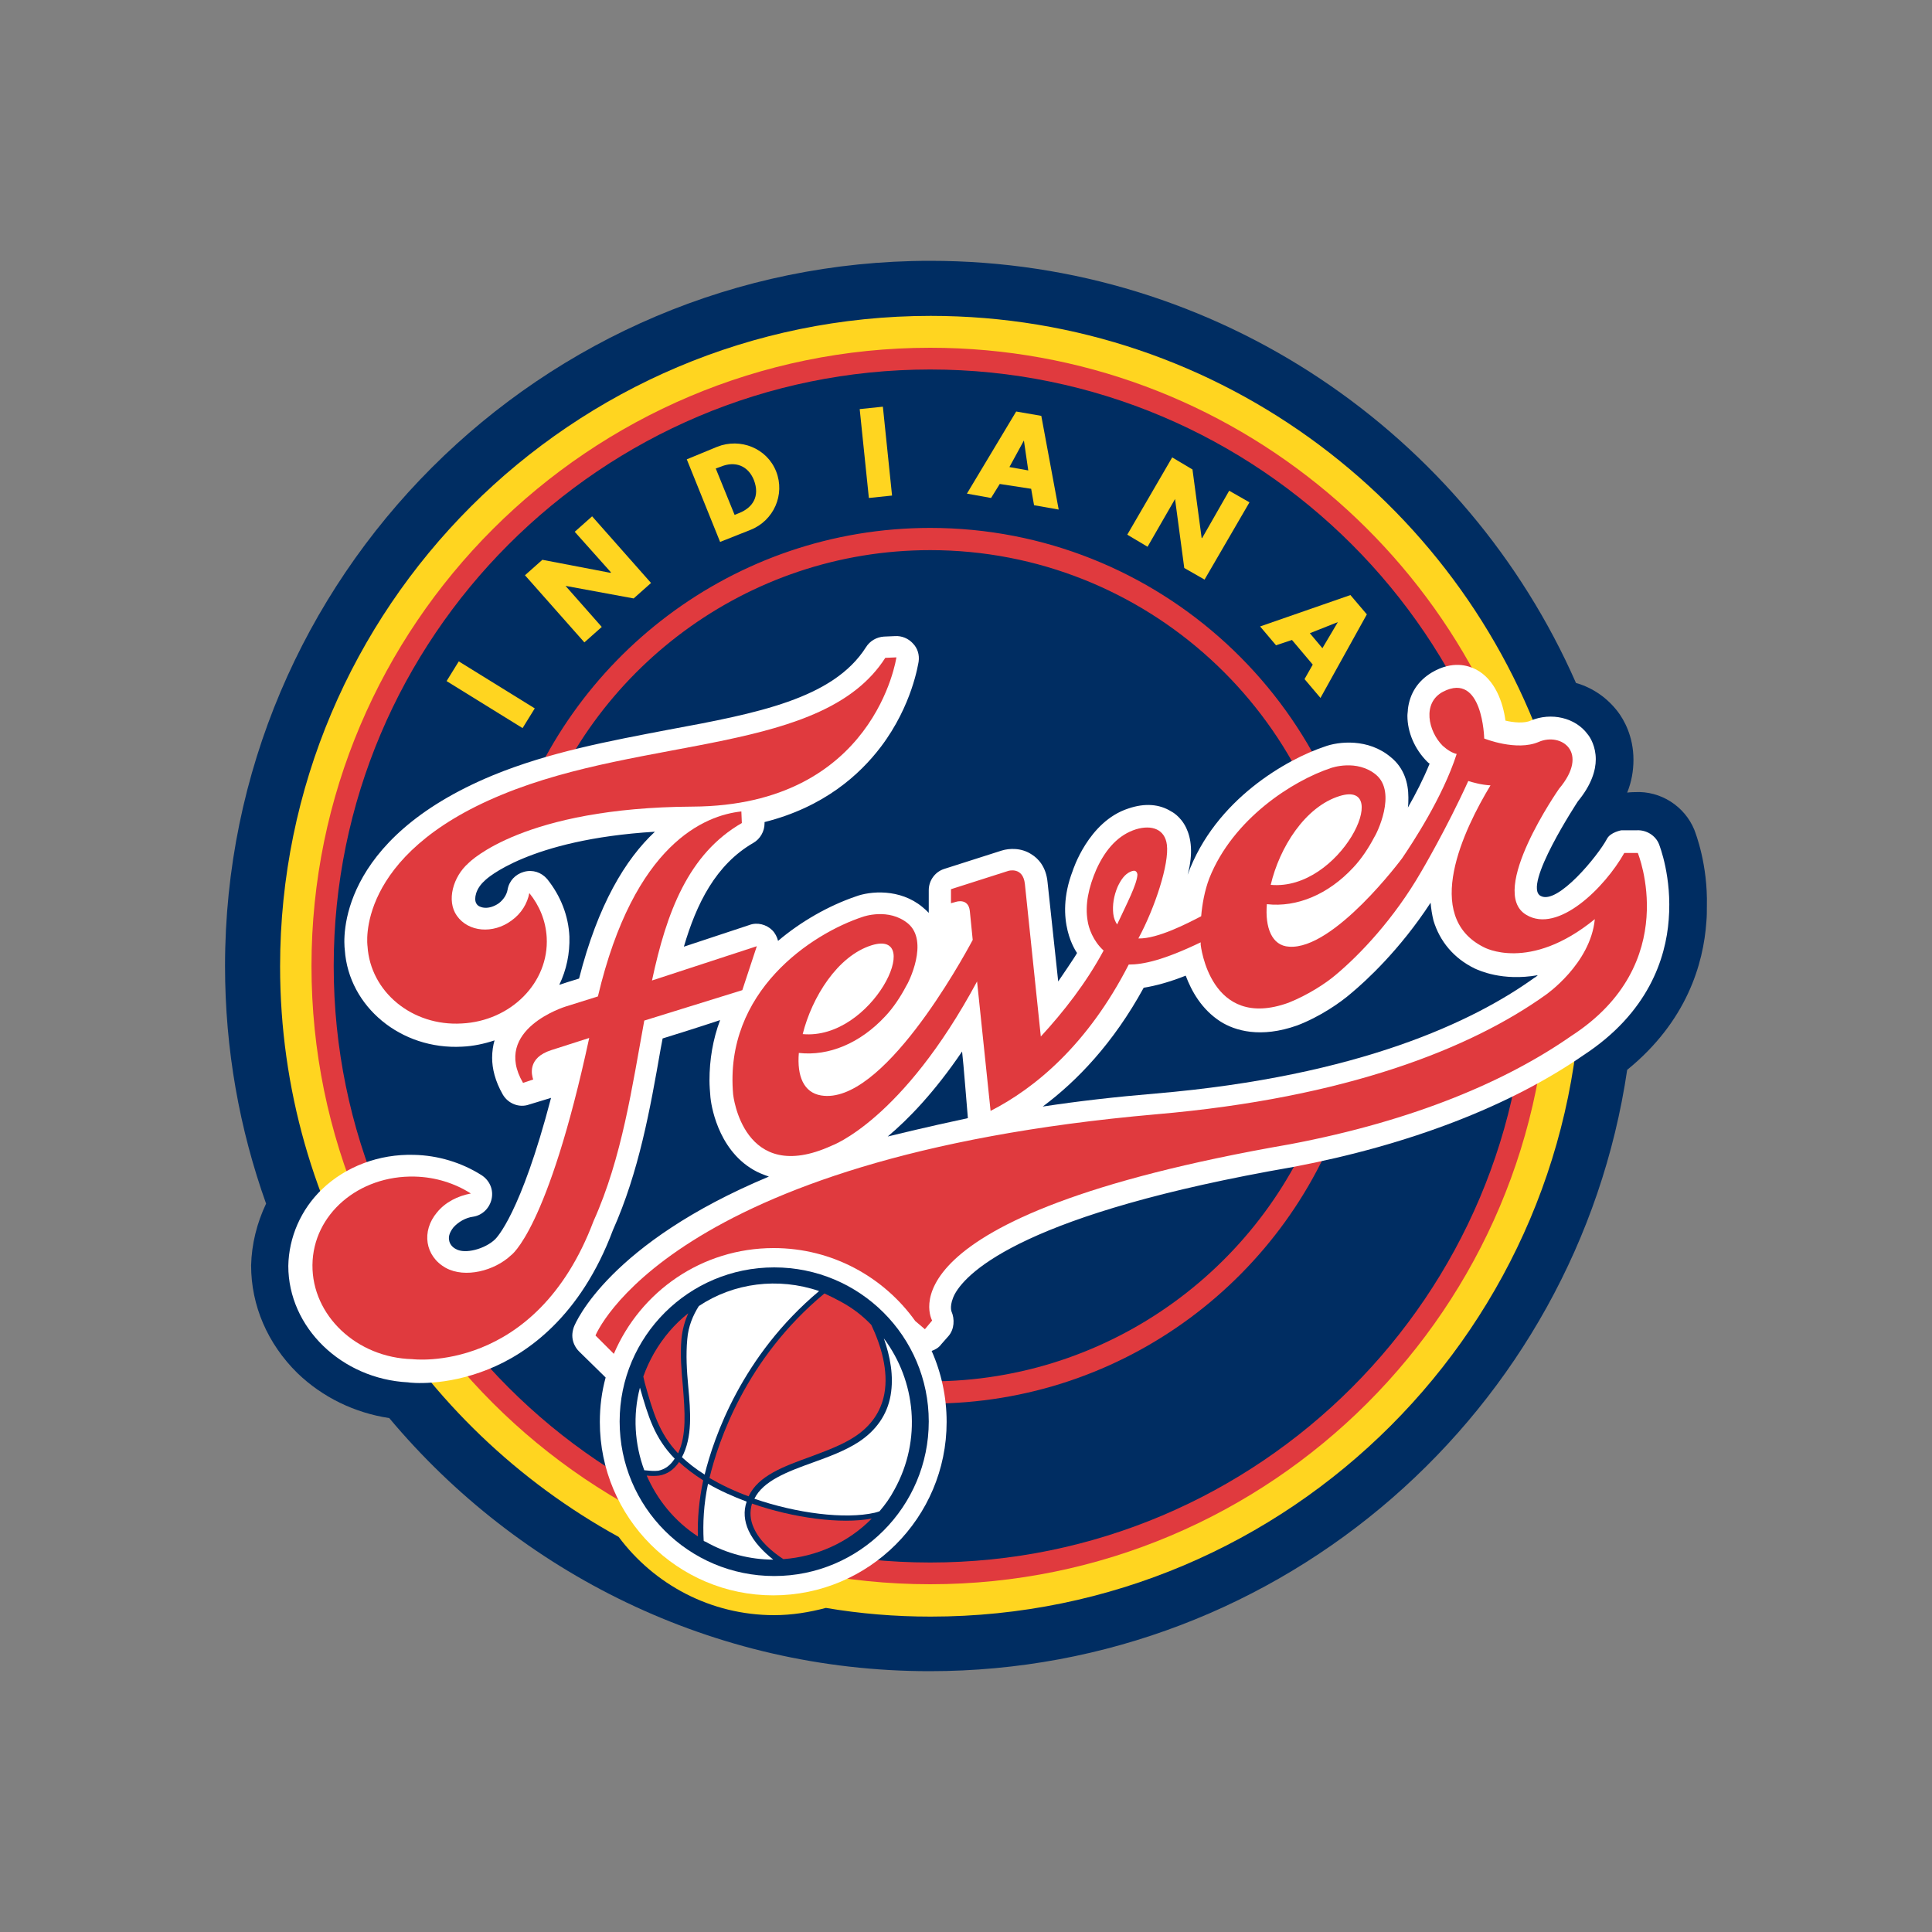
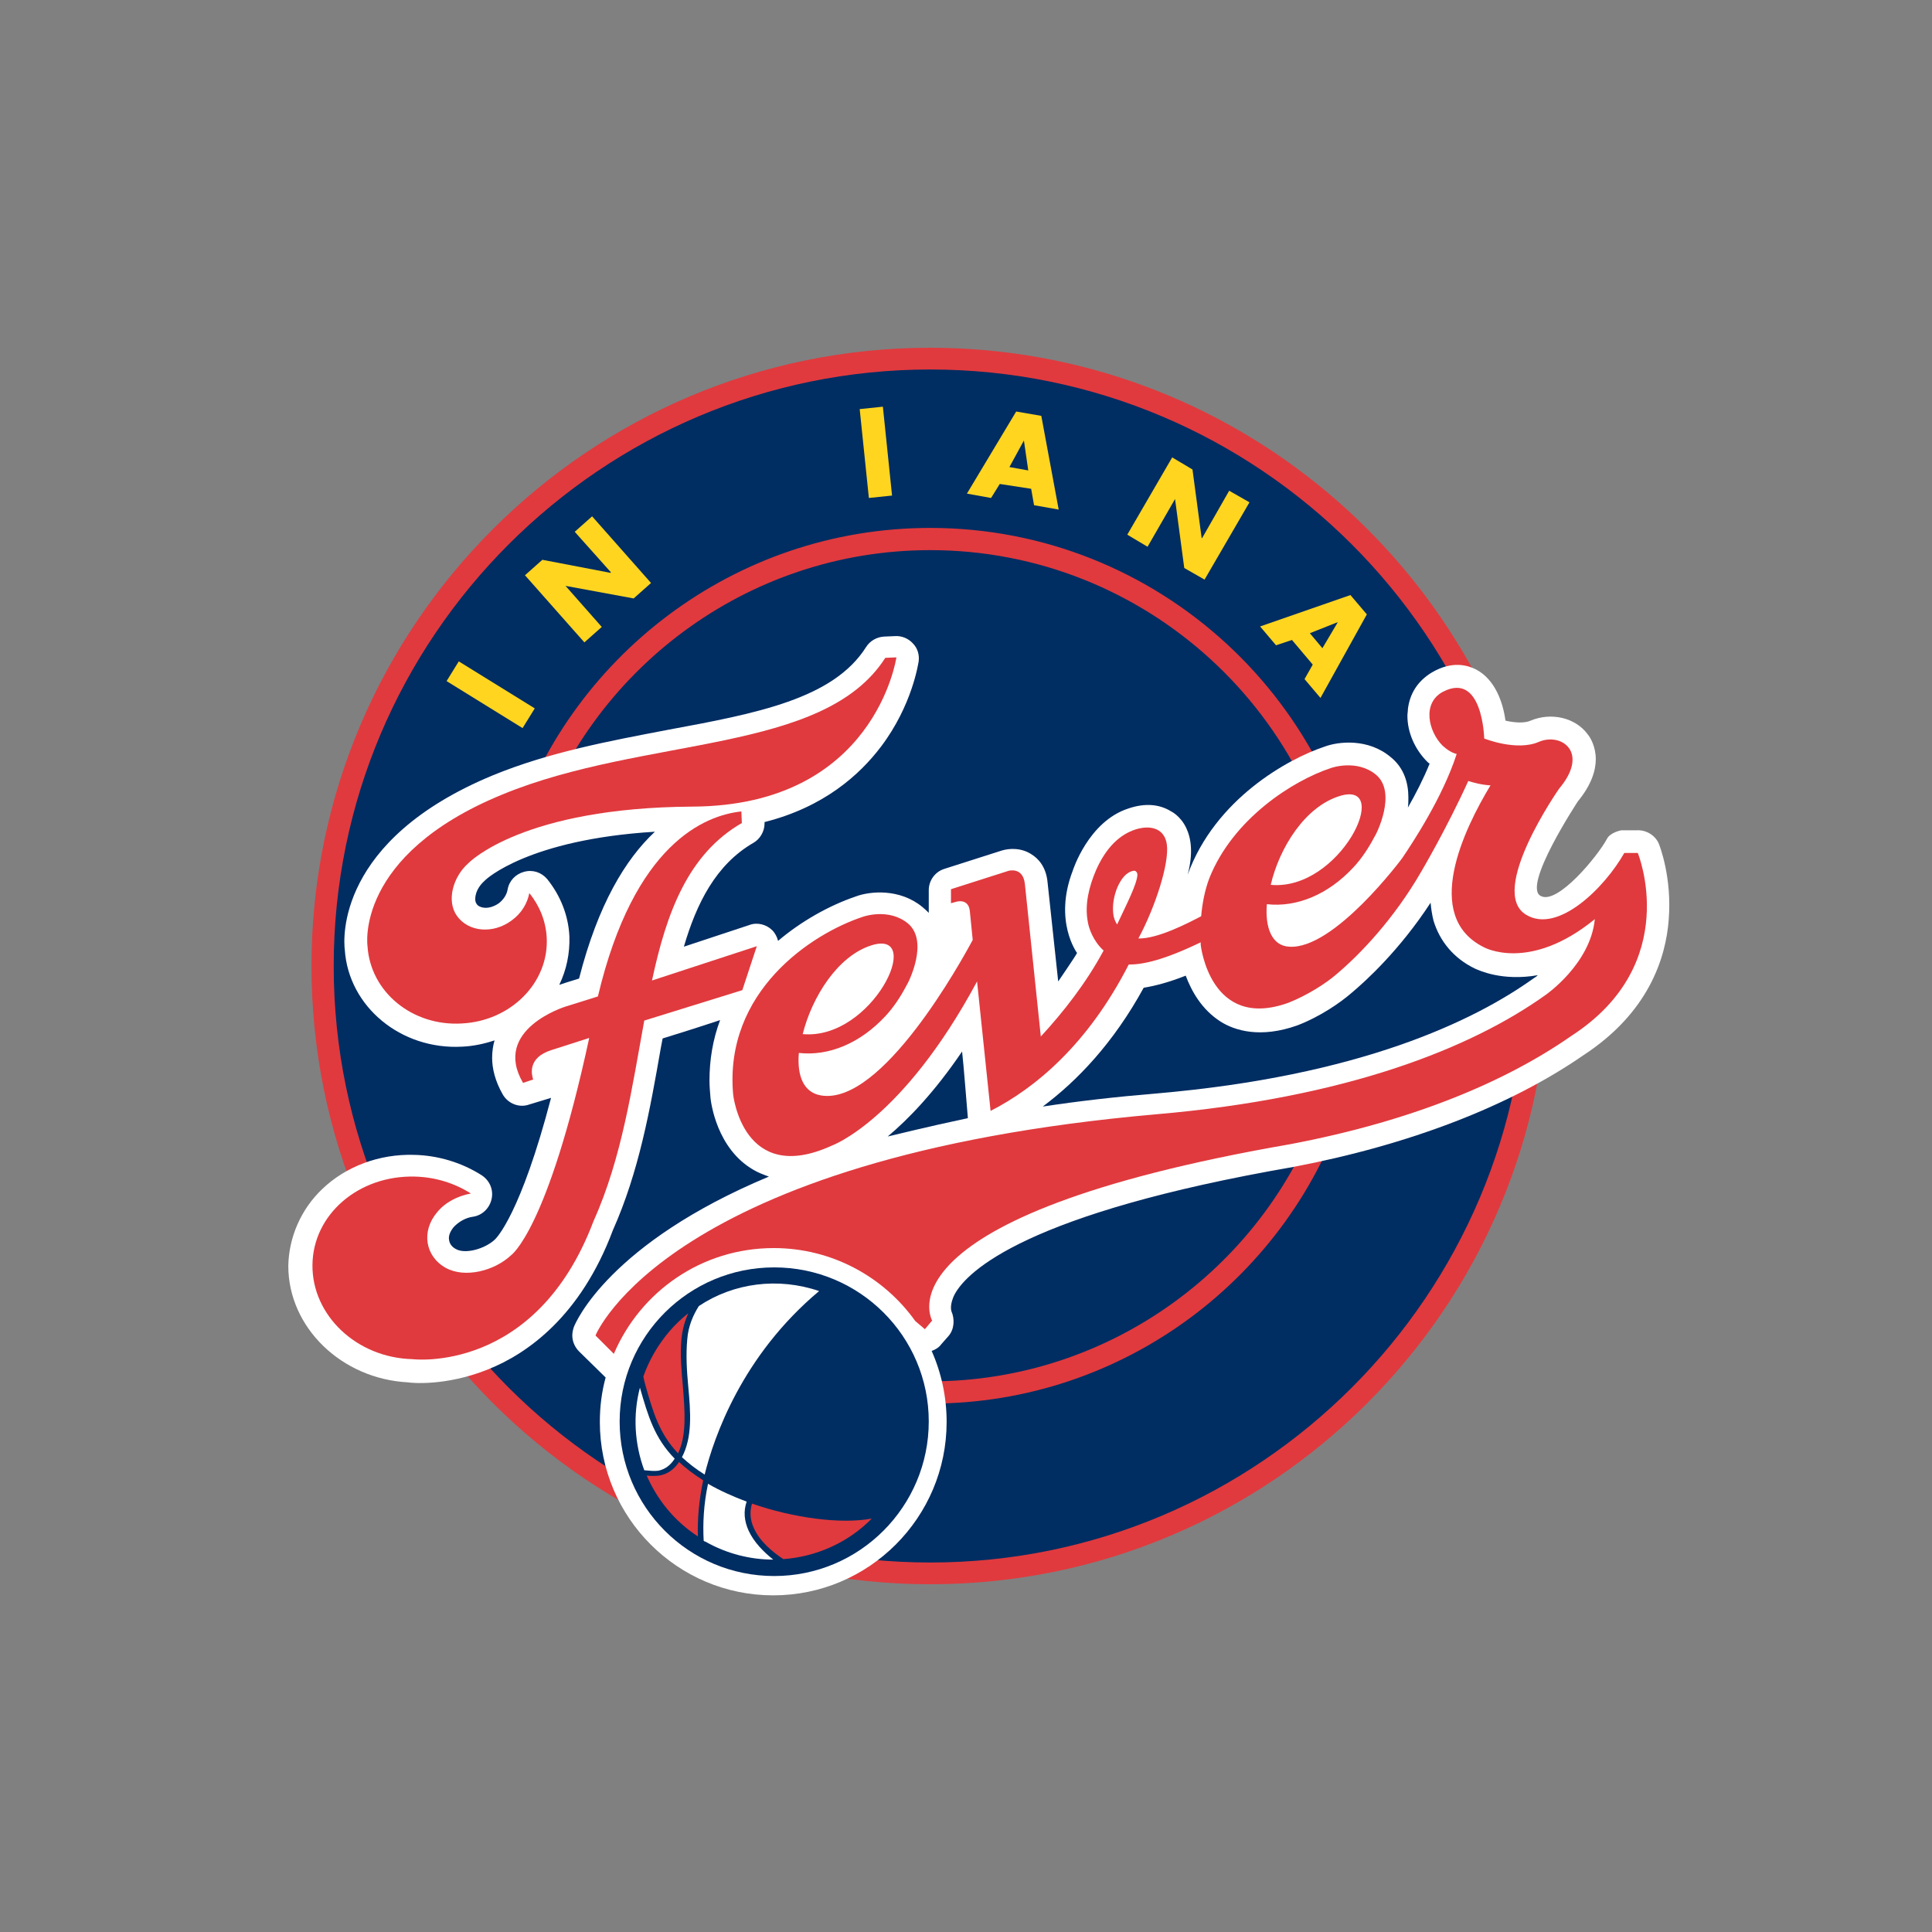
<svg xmlns="http://www.w3.org/2000/svg" id="Layer_2" version="1.1" viewBox="0 0 400 400">
  <rect x="0" y="0" width="400" height="400" fill="#808080" stroke="none" />
  <defs>
    <style>
      .st0 {
        fill: #fff;
      }

      .st1 {
        fill: #e03a3e;
      }

      .st2 {
        fill: #002d62;
      }

      .st3 {
        fill: #ffd520;
      }
    </style>
  </defs>
  <path class="st0" d="M181.09,188.4c10.8-3.3.1,19.1-13.9,17.8,1.8-7.4,6.9-15.7,13.9-17.8Z" />
-   <path class="st2" d="M350.79,171.8c-2-4.9-7-8.1-12.3-7.8,0,0-.9,0-1.6.1.9-2.2,1.3-4.5,1.3-6.8,0-4.9-2-8.3-3.2-9.9-2.2-2.9-5.2-5-8.7-6-22.6-51.4-74-87.4-133.7-87.4-80.5,0-146,65.5-146,146,0,17.3,3,33.8,8.5,49.2-1.9,4-3,8.4-3.1,12.8,0,8.3,3.4,16.2,9.6,22.3,5.2,5,11.8,8.2,19,9.3,26.8,32,67,52.4,111.9,52.4,73.2,0,134-54.1,144.4-124.5,12.3-10,15.8-21.9,16.4-30.7.1-1.1.1-2.2.1-3.2.2-8.6-2.3-15-2.6-15.8Z" />
-   <path class="st3" d="M318.09,195.7h9.2c.1,1.4.1,2.9.1,4.3,0,74.3-60.4,134.7-134.7,134.7-7.4,0-14.6-.6-21.7-1.8-3.4.9-7,1.5-10.7,1.5-13.2,0-24.9-6.4-32.2-16.2-41.7-22.9-70.1-67.3-70.1-118.1,0-74.3,60.4-134.7,134.7-134.7,60.3,0,111.4,39.8,128.6,94.5h-9.7s-17,28,6.5,35.8Z" />
  <path class="st1" d="M312.49,191.1v-14.6h6c-11.1-59.4-63.3-104.5-125.9-104.5-70.6,0-128.1,57.4-128.1,128s57.4,128,128.1,128,128-57.4,128-128c0-3-.1-6-.3-8.9h-7.8Z" />
  <path class="st2" d="M192.59,76.5c-68.1,0-123.5,55.4-123.5,123.5s55.4,123.5,123.5,123.5,123.5-55.4,123.5-123.5-55.4-123.5-123.5-123.5Z" />
  <path class="st1" d="M192.59,286c-20.5,0-39.4-7.2-54.2-19.2h-7c16.1,14.8,37.6,23.8,61.2,23.8,40.3,0,74.5-26.4,86.2-62.8h-4.8c-11.5,33.8-43.7,58.2-81.4,58.2Z" />
  <path class="st1" d="M110.79,173.3c11.2-34.4,43.7-59.4,81.8-59.4,44.7,0,81.6,34.3,85.7,78h4.6c-4.1-46.2-43-82.6-90.3-82.6-40.7,0-75.2,27-86.6,63.9h4.8v.1Z" />
  <rect class="st3" x="99.19" y="134.6" width="4.8" height="18.5" transform="translate(-74.19 154.56) rotate(-58.26)" />
  <polygon class="st3" points="108.69 119.1 112.29 115.9 126.39 118.6 126.49 118.5 118.99 110.1 122.59 106.9 134.79 120.7 131.19 123.9 117.09 121.3 117.09 121.3 124.59 129.8 120.99 133 108.69 119.1" />
-   <path class="st3" d="M148.19,97l1.1-.4c2.9-1.2,5.6-.2,6.8,2.8,1.3,3.4-.3,5.7-3,6.8l-1,.4-3.9-9.6M149.09,112.2l6.3-2.5c4.8-1.9,7.2-7.3,5.3-12.1-1.9-4.8-7.4-7-12.2-5.1l-6.3,2.6,6.9,17.1Z" />
  <polygon class="st3" points="184.69 102.6 179.89 103.1 177.99 84.7 182.79 84.2 184.69 102.6" />
  <path class="st3" d="M212.89,97.4l-3.9-.7,3-5.5h0l.9,6.2M213.49,101.2l.6,3.4,5.1.9-3.6-19.4-5.2-.9-10.2,17,5,.9,1.8-2.9,6.5,1Z" />
  <polygon class="st3" points="242.69 94.7 246.89 97.2 248.79 111.4 248.89 111.4 254.49 101.6 258.69 104 249.39 120 245.19 117.6 243.29 103.4 243.29 103.3 237.59 113.2 233.39 110.7 242.69 94.7" />
  <path class="st3" d="M273.79,134.2l-2.6-3.1,5.8-2.3h0l-3.2,5.4M271.79,137.6l-1.7,3,3.3,3.9,9.6-17.3-3.4-4-18.7,6.5,3.3,3.9,3.3-1.1,4.3,5.1Z" />
  <path class="st0" d="M343.49,174.8c-.7-1.8-2.6-3-4.6-2.9h-3.2s-2.3.4-3,1.8c-1.8,3.4-10.2,13.7-13.7,11.8-3.9-2,7.7-19.6,7.7-19.6,2.8-3.4,3.7-6.4,3.7-8.7,0-2.6-1.1-4.5-1.7-5.2-2.5-3.4-7.5-4.6-11.8-2.8-1.3.6-3.5.4-5.2,0-.5-3.7-2.1-8.5-6.1-10.6-1.6-.8-4.8-1.9-9.1.6-3,1.8-4.6,4.4-5,7.6,0,.5-.1.9-.1,1.4,0,3.4,1.5,6.9,4.1,9.5.2.2.3.3.5.4-1.3,3.2-2.9,6.3-4.5,9.1.1-.7.1-1.4.1-2.1,0-3-.9-6.1-3.6-8.3-4.7-4-10.9-3.3-13.8-2.2-7.5,2.5-22.6,10.8-28.3,26.5,1.2-4.5.7-7.6-.3-9.7-1.2-2.5-3.1-3.4-3.1-3.4-2.4-1.5-5.4-1.8-8.9-.6-8.3,2.7-11.5,12.9-11.5,12.9-4,10.4.9,17,.9,17-.2.5-3.9,5.9-3.9,5.9l-2.2-20.5c-.3-3.3-2-5-3.3-5.8-2.1-1.4-4.6-1.3-6.2-.8l-11.9,3.8c-1.9.6-3.2,2.4-3.2,4.4v4.7c-.4-.4-.8-.8-1.3-1.2-4.7-3.9-10.9-3.3-13.8-2.2-5.6,1.9-11.4,5.2-16.1,9.2-.2-.8-.6-1.6-1.2-2.2-1.2-1.2-3.1-1.7-4.7-1.1,0,0-7.3,2.4-13.6,4.5,2.6-8.9,6.6-17,14.4-21.5,1.4-.8,2.3-2.4,2.3-4v-.3c12.3-3.1,19.7-9.8,24.1-15.6,6.5-8.6,7.7-17.2,7.8-17.6.2-1.4-.2-2.8-1.2-3.8-.9-1-2.3-1.6-3.7-1.5l-2.3.1c-1.5.1-2.9.9-3.7,2.2-6.8,10.7-22.6,13.7-41,17.1-12,2.3-24.5,4.6-36.2,9.4-32.4,13.4-31,33.9-30.7,36.2.8,11.7,11.6,20.7,24.3,20,2.3-.1,4.6-.6,6.7-1.3-.3,1-.5,2.3-.5,3.6,0,2.2.6,4.8,2.2,7.6,1.1,1.9,3.4,2.8,5.4,2.1l4.6-1.4c-6.3,24.1-11.3,29-11.6,29.3-2.1,2-6.2,3.1-8.1,2-.8-.4-1.3-1.1-1.4-1.8-.2-.9.2-1.8.9-2.7,1-1.1,2.5-2,4.1-2.2,1.9-.3,3.4-1.8,3.8-3.7s-.4-3.8-2.1-4.9c-4.1-2.6-9-4.1-14-4.2-7.2-.2-14.1,2.4-19,7.1-4.4,4.2-6.9,10-7,15.9,0,12.7,11,23.4,24.8,24.1.4.1,7.7.9,16.6-2.7,8-3.2,19.1-10.9,25.8-28.8,5.4-12.1,7.7-25,9.9-37.6,0,0,.2-1,.4-2.1,2.3-.7,7.7-2.4,11.9-3.8-1.5,4-2.2,8.2-2.2,12.5,0,1.1.1,2.3.2,3.5.1,1.1,1.3,10.6,8.9,15,1,.6,2.1,1,3.2,1.4-33,13.8-40,30.1-40.4,31.2-.2.6-.3,1.2-.3,1.7,0,1.2.5,2.4,1.4,3.3l5.1,5c.1.1.2.2.4.4-.8,2.9-1.2,6-1.2,9.2,0,19.8,16.1,35.9,35.9,35.9s35.9-16.1,35.9-35.9c0-5.2-1.1-10.2-3.1-14.7.8-.3,1.5-.7,2-1.4l1.5-1.7c1.2-1.4,1.3-3.5.6-5.1,0,0-.5-1.3.7-3.6,2.6-4.7,14.7-16.7,70.1-26.3,24.1-4.6,44.8-12.6,60-23.1,13.5-8.8,17.1-20.1,17.7-28.1.7-8.8-1.9-15.3-2-15.6M119.89,202.6c-1.7.5-3.5,1.1-4.1,1.3,1.5-3.1,2.2-6.5,2.1-10-.2-4.3-1.8-8.4-4.6-11.9-1.2-1.4-3-2-4.8-1.5s-3.1,1.9-3.4,3.7c-.2,1.1-.9,2.1-1.8,2.8-1,.7-2.2,1.1-3.3.9-.5-.1-1.1-.3-1.4-.9-.5-.9-.1-3,1.7-4.6q.1-.1.2-.2c.1-.1,8.8-8.4,35.1-10-6.1,5.7-11.8,15.1-15.7,30.4Z" />
  <path class="st2" d="M183.79,235.3c4.3-3.6,9.7-9.2,15.4-17.6.3,2.5,1,11.6,1.2,13.8-8.5,1.8-16.6,3.8-16.6,3.8Z" />
  <path class="st2" d="M305.29,200.5c-4.3-2.1-7.2-5.6-8.5-9.9-.3-1.2-.5-2.5-.6-3.7-6.4,9.8-13.4,16.2-16.4,18.7-2.3,2-6.5,4.9-11.2,6.7-7.6,2.7-12.9,1.1-15.9-.8-3.9-2.5-6-6.3-7.2-9.5-3.3,1.3-6.2,2.1-8.7,2.5-6.3,11.5-13.8,19.3-20.9,24.6,7.2-1.1,15-2,23.4-2.7,42.2-3.6,65.9-15,78.3-23.9,0,0,.4-.2.8-.6-7.4,1.3-12.2-1-13.1-1.4Z" />
  <path class="st1" d="M95.59,211.9c10.2-.5,18.1-8.5,17.6-17.8-.2-3.5-1.5-6.6-3.6-9.2-.4,2.1-1.6,4.2-3.7,5.7-3.8,2.8-8.9,2.4-11.3-1-2.2-3.1-.8-8.1,2.4-10.9.3-.3,11.4-11.5,46.4-11.7,37.8-.2,42.2-30.9,42.2-30.9l-2.3.1c-12.8,20-49.7,16.1-79.3,28.3-30.7,12.6-27.9,31.4-27.9,31.4.6,9.5,9.3,16.6,19.5,16Z" />
  <path class="st1" d="M153.69,205l3-9.1-21.7,7.1c3-14.1,7.5-26.2,18.6-32.6l-.1-2.4c-7.5.8-22.2,6.6-29.7,38.3l-6.7,2.1s-15.3,4.7-8.8,15.8l2.1-.7c-.3-.9-1.3-4.5,3.8-6.1l7.8-2.5c-8.6,39.9-16.2,45-16.2,45-3.4,3.2-9.5,4.8-13.5,2.6-4.3-2.4-5.1-7.6-1.8-11.5,1.7-2.1,4.3-3.4,7-3.9-3.3-2.1-7.3-3.4-11.6-3.5-11.6-.3-21.1,7.8-21.2,18.3-.1,10.4,9.1,19.2,20.7,19.5,0,0,25.5,3.2,37.5-28.6,5.9-13.1,8-27.9,10.5-41.5l20.3-6.3Z" />
  <path class="st1" d="M339.09,176.6h-2.8c-4,7.1-13.7,16.8-20.3,12.8-8.1-4.8,6.8-26.1,6.8-26.1,6.4-7.6.4-11.7-4.2-9.7s-11.3-.7-11.3-.7c0,0-.3-13.9-8.5-9.7-4.4,2.3-3.1,8.2-.1,11.2,1,.9,2,1.5,2.9,1.7-2.9,9-9.2,18.5-11.3,21.6,0,0-14.1,19-23.4,18.3-3.6-.2-5-4-4.6-8.8,6.2.7,12.7-2,17.9-7.6,1.7-1.8,3.2-4.1,4.3-6.2.5-.7,4.8-9.3.4-13-4-3.3-9.3-1.4-9.3-1.4-7.9,2.6-20.3,10.5-25.2,22.8-1,2.6-1.5,5.5-1.7,7.9-2.7,1.4-9,4.7-13,4.6,3.5-6.5,6.4-15.5,5.9-19.4-.4-3.2-3.1-4.2-6.4-3.2-3.5,1.1-6.2,3.9-8.2,8.3-1.6,3.7-2.4,7.3-1.8,10.7.2,1.4,1.1,4.1,3.3,6.1-3.6,6.7-8.3,12.7-13,17.8l-3.3-31.6c-.4-3.6-3.4-2.7-3.4-2.7l-11.9,3.8v2.9l1.1-.3s2.5-.8,2.8,1.9l.6,6c-2.3,4.3-18.8,34.3-31.4,32.2-3.6-.6-5-4-4.6-8.8,6.2.7,12.7-2,17.9-7.6,1.7-1.8,3.2-4.1,4.3-6.2.5-.7,4.8-9.3.4-13-4-3.3-9.3-1.4-9.3-1.4-10.7,3.5-28.8,15.5-26.9,36.8,0,0,2,19,20.4,10.6,0,0,14.6-5.2,30.1-34l2.8,26.8c9.2-4.7,20.1-13.7,28.6-30.3,3,0,7.2-.9,14.9-4.6v.5s1.9,17.9,18.2,12c4-1.6,7.7-4,9.8-5.8,4.9-4.1,12-11.5,17.7-21.4,0,0,5.2-8.8,9.7-18.7,1,.3,2.7.8,4.6.9-5.5,9.1-14.2,27.1-1.4,33.5,0,0,9.4,5.3,23-5.8-.9,9.3-10.2,15.7-10.2,15.7-15.4,11-41.1,21.3-80.6,24.7-101.4,8.9-116.1,45.8-116.1,45.8l3.8,3.8c5.5-12.9,18.2-21.9,33.1-21.9,12.1,0,22.8,6,29.3,15.1.7.6,1.3,1.1,2,1.7l1.5-1.8s-12.3-21.5,74.1-36.5c25.9-4.9,45-13.2,58.2-22.4,23.2-15,13.8-37.9,13.8-37.9M277.39,164.8c11.1-3.4.1,19.7-14.3,18.4,1.8-7.7,7.1-16.2,14.3-18.4M180.49,195.7c11.1-3.4.1,19.7-14.3,18.4,1.9-7.6,7.2-16.2,14.3-18.4M231.29,191.4c-.4-.6-.7-1.3-.8-2.2-.2-1.8.1-3.7.9-5.6.7-1.5,1.5-2.6,2.6-3.1,0,0,.6-.3,1-.2.5.2.5.8.5.8-.1,2-2.2,6-4.2,10.3Z" />
  <path class="st2" d="M128.29,294.3c0-17.6,14.3-31.9,32-31.9s32,14.3,32,31.9-14.3,32-32,32-32-14.3-32-32Z" />
-   <path class="st0" d="M154.99,316.9c-.9-2-1.1-4-.4-6-2.9-1.1-5.6-2.3-8-3.7-.9,4.2-1.1,8.2-.9,11.8.1.1.3.2.4.2,4.4,2.5,9.3,3.7,14,3.7-2-1.6-4-3.6-5.1-6Z" />
-   <path class="st0" d="M182.99,277.1c1.3,3.7,2.1,7.8,1.4,11.8-.7,4-3,7.3-6.7,9.7-2.8,1.8-6.1,3-9.4,4.2-5.3,1.9-10.3,3.8-12.1,7.5,8.7,3,18.7,4.3,24.9,2.9.4-.1.7-.2,1-.3,1.2-1.4,2.2-2.8,3.1-4.5,5.7-10.3,4.4-22.5-2.2-31.3Z" />
+   <path class="st0" d="M154.99,316.9c-.9-2-1.1-4-.4-6-2.9-1.1-5.6-2.3-8-3.7-.9,4.2-1.1,8.2-.9,11.8.1.1.3.2.4.2,4.4,2.5,9.3,3.7,14,3.7-2-1.6-4-3.6-5.1-6" />
  <path class="st0" d="M136.29,304.5c1.4-.3,2.5-1.1,3.4-2.5-4.2-4.3-5.5-8.8-7.2-14.7-1.5,5.7-1.1,11.7.9,17.1,1,.1,2,.2,2.9.1Z" />
  <path class="st0" d="M142.49,287c.5,5.4.9,10.5-1.3,14.7,1.3,1.2,2.8,2.4,4.7,3.6,1.9-7.7,7.7-24.6,23.7-38-8.5-2.9-17.7-1.7-24.9,3.1-1.2,1.9-2.2,4.2-2.4,6.9-.3,3.2-.1,6.5.2,9.7Z" />
  <path class="st1" d="M145.59,306.5c-2-1.3-3.6-2.5-5-3.8-1.1,1.6-2.4,2.5-4.1,2.8-.8.1-1.7.1-2.6,0,2.2,5,5.7,9.4,10.6,12.6-.1-3.5.2-7.4,1.1-11.6Z" />
  <path class="st1" d="M155.69,311.3c-.5,1.7-.4,3.4.4,5.1,1.2,2.7,3.8,4.9,6.1,6.4,6.8-.5,13.4-3.4,18.3-8.4-6.3,1.2-16.2-.1-24.8-3.1Z" />
-   <path class="st1" d="M146.89,306c2.4,1.4,5.1,2.7,8.1,3.8,2-4.3,7.3-6.2,12.8-8.2,3.2-1.2,6.5-2.4,9.1-4.1,3.4-2.2,5.5-5.2,6.2-8.9.9-4.8-.7-10.1-2.7-14.3-1.8-1.9-3.9-3.5-6.3-4.8-1.1-.6-2.3-1.2-3.4-1.7-16.3,13.5-22,30.7-23.8,38.2Z" />
  <path class="st1" d="M140.39,300.9c1.8-3.8,1.4-8.7,1-13.8-.3-3.2-.6-6.6-.3-9.9.2-2,.7-3.7,1.4-5.3-2.8,2.2-5.2,5-7.1,8.3-.9,1.6-1.6,3.1-2.2,4.8l.3,1.3c1.7,6.1,3,10.5,6.9,14.6Z" />
</svg>